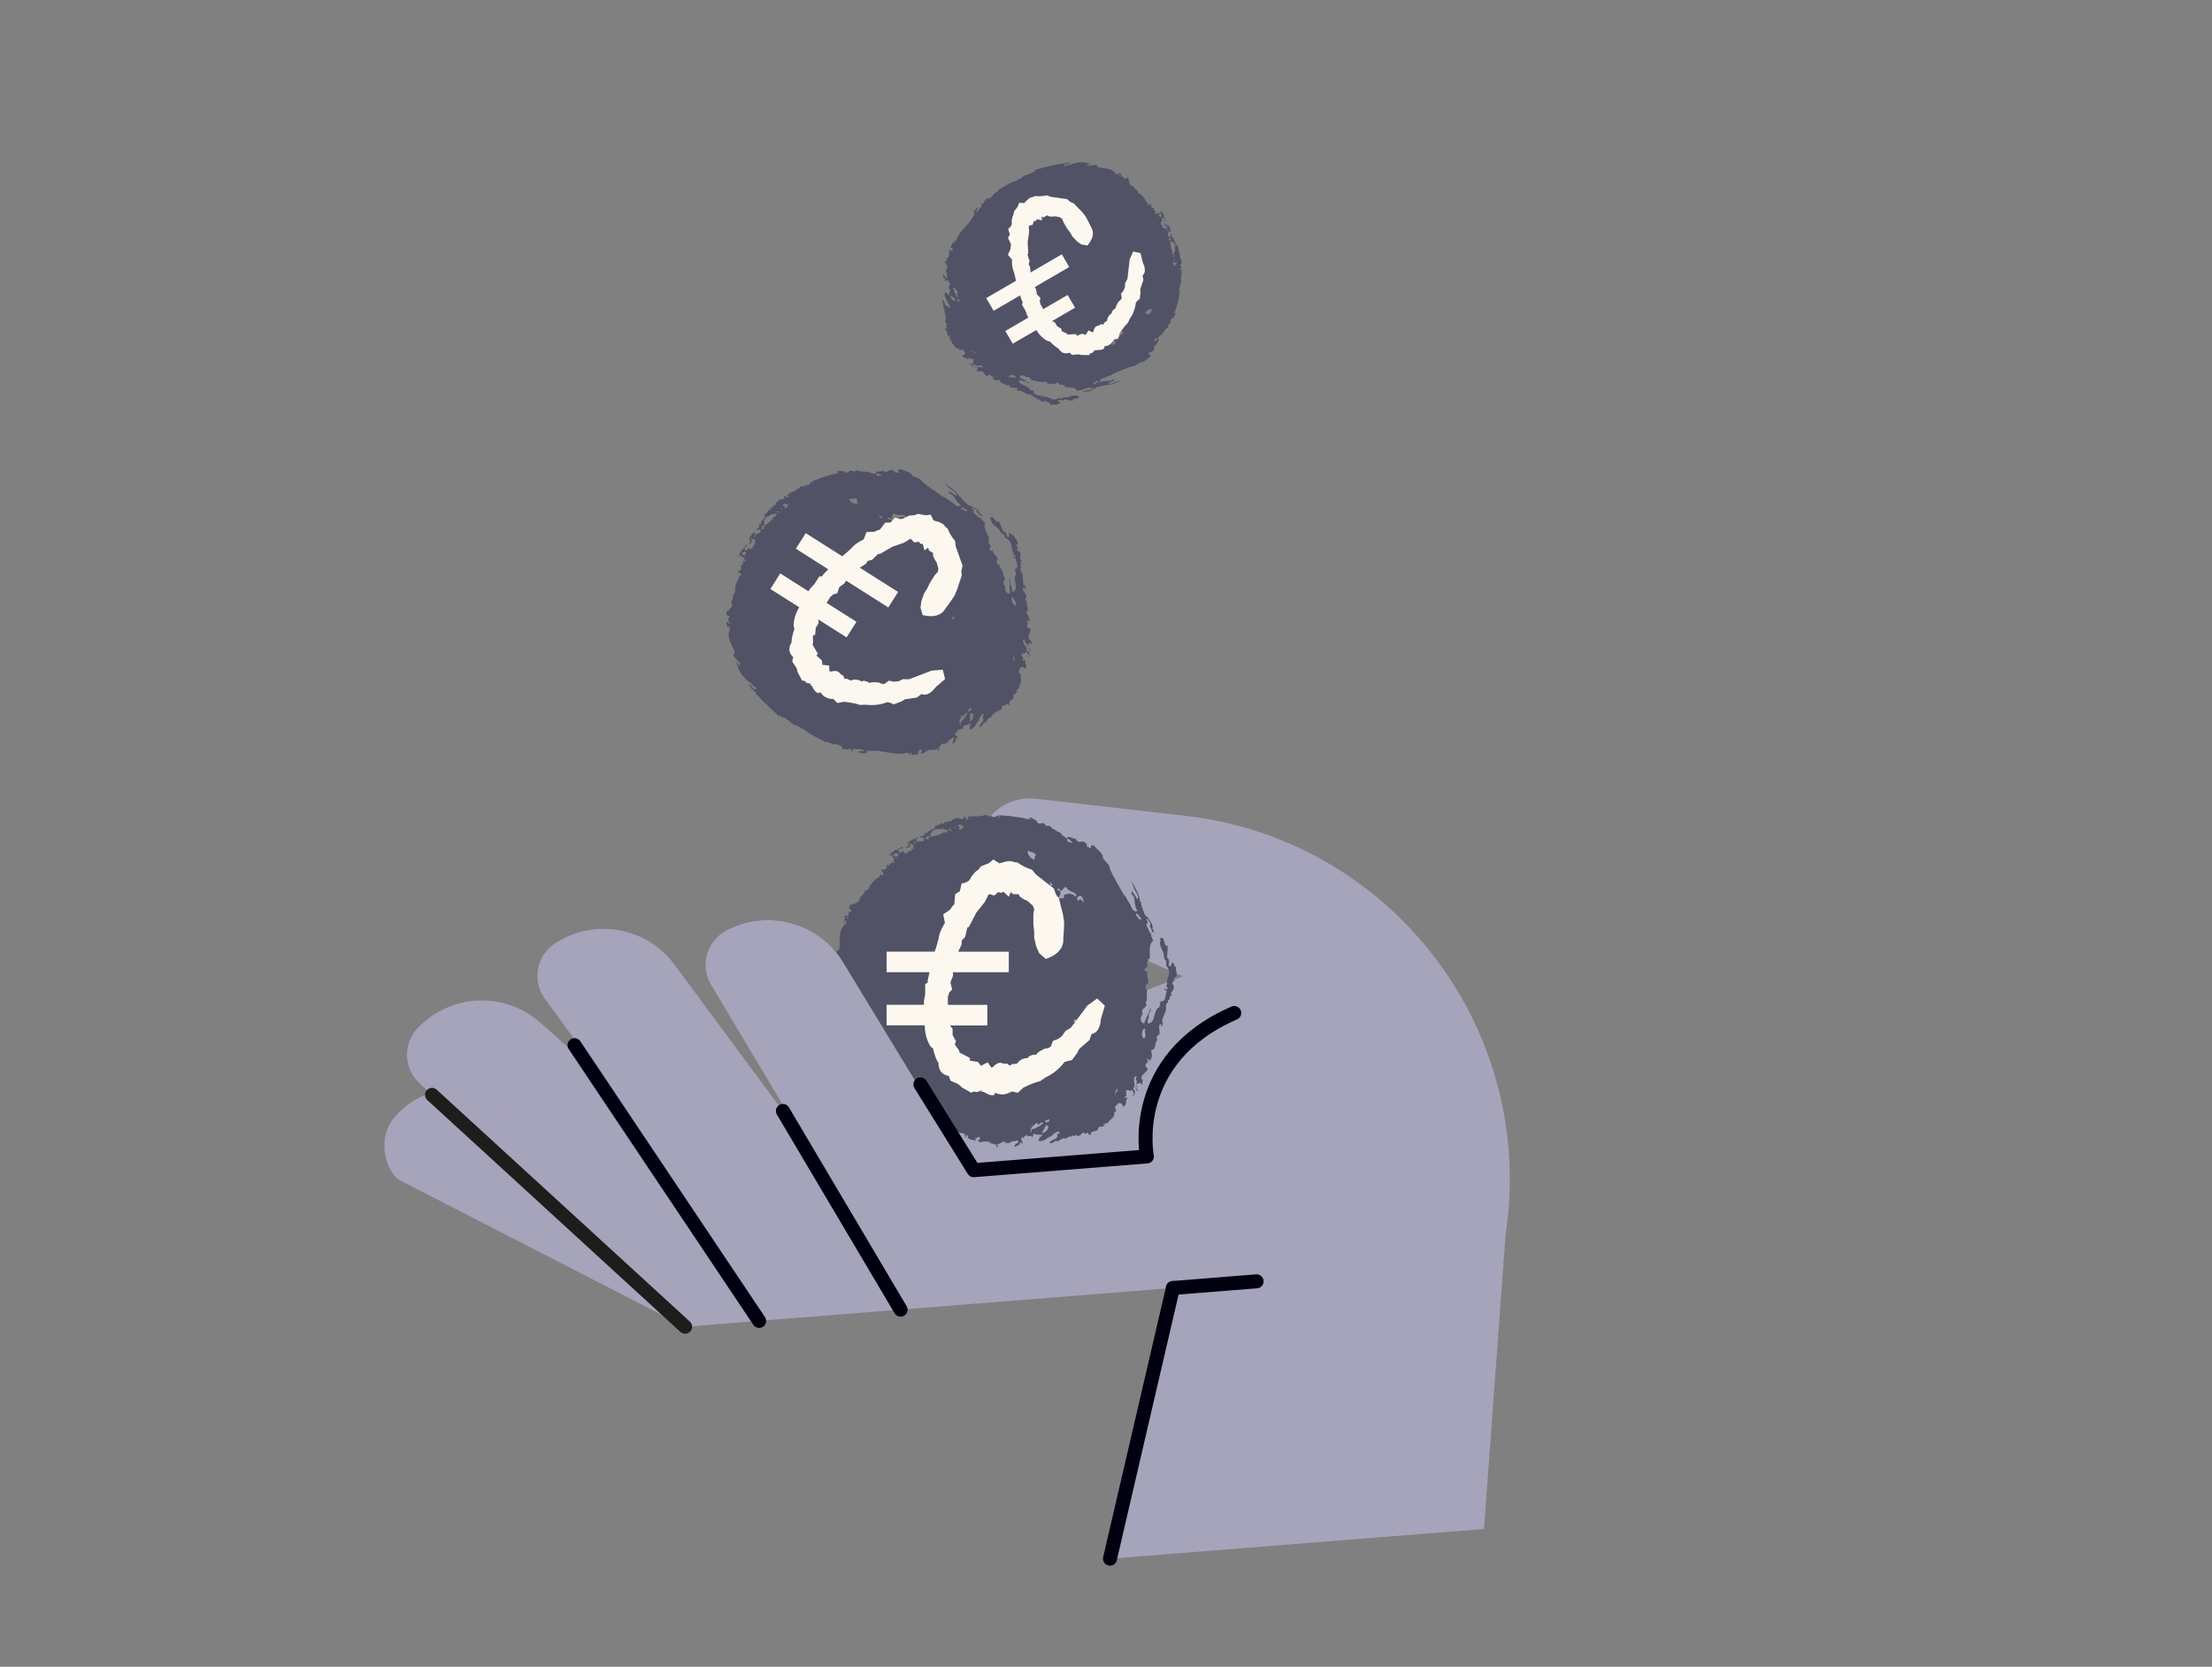
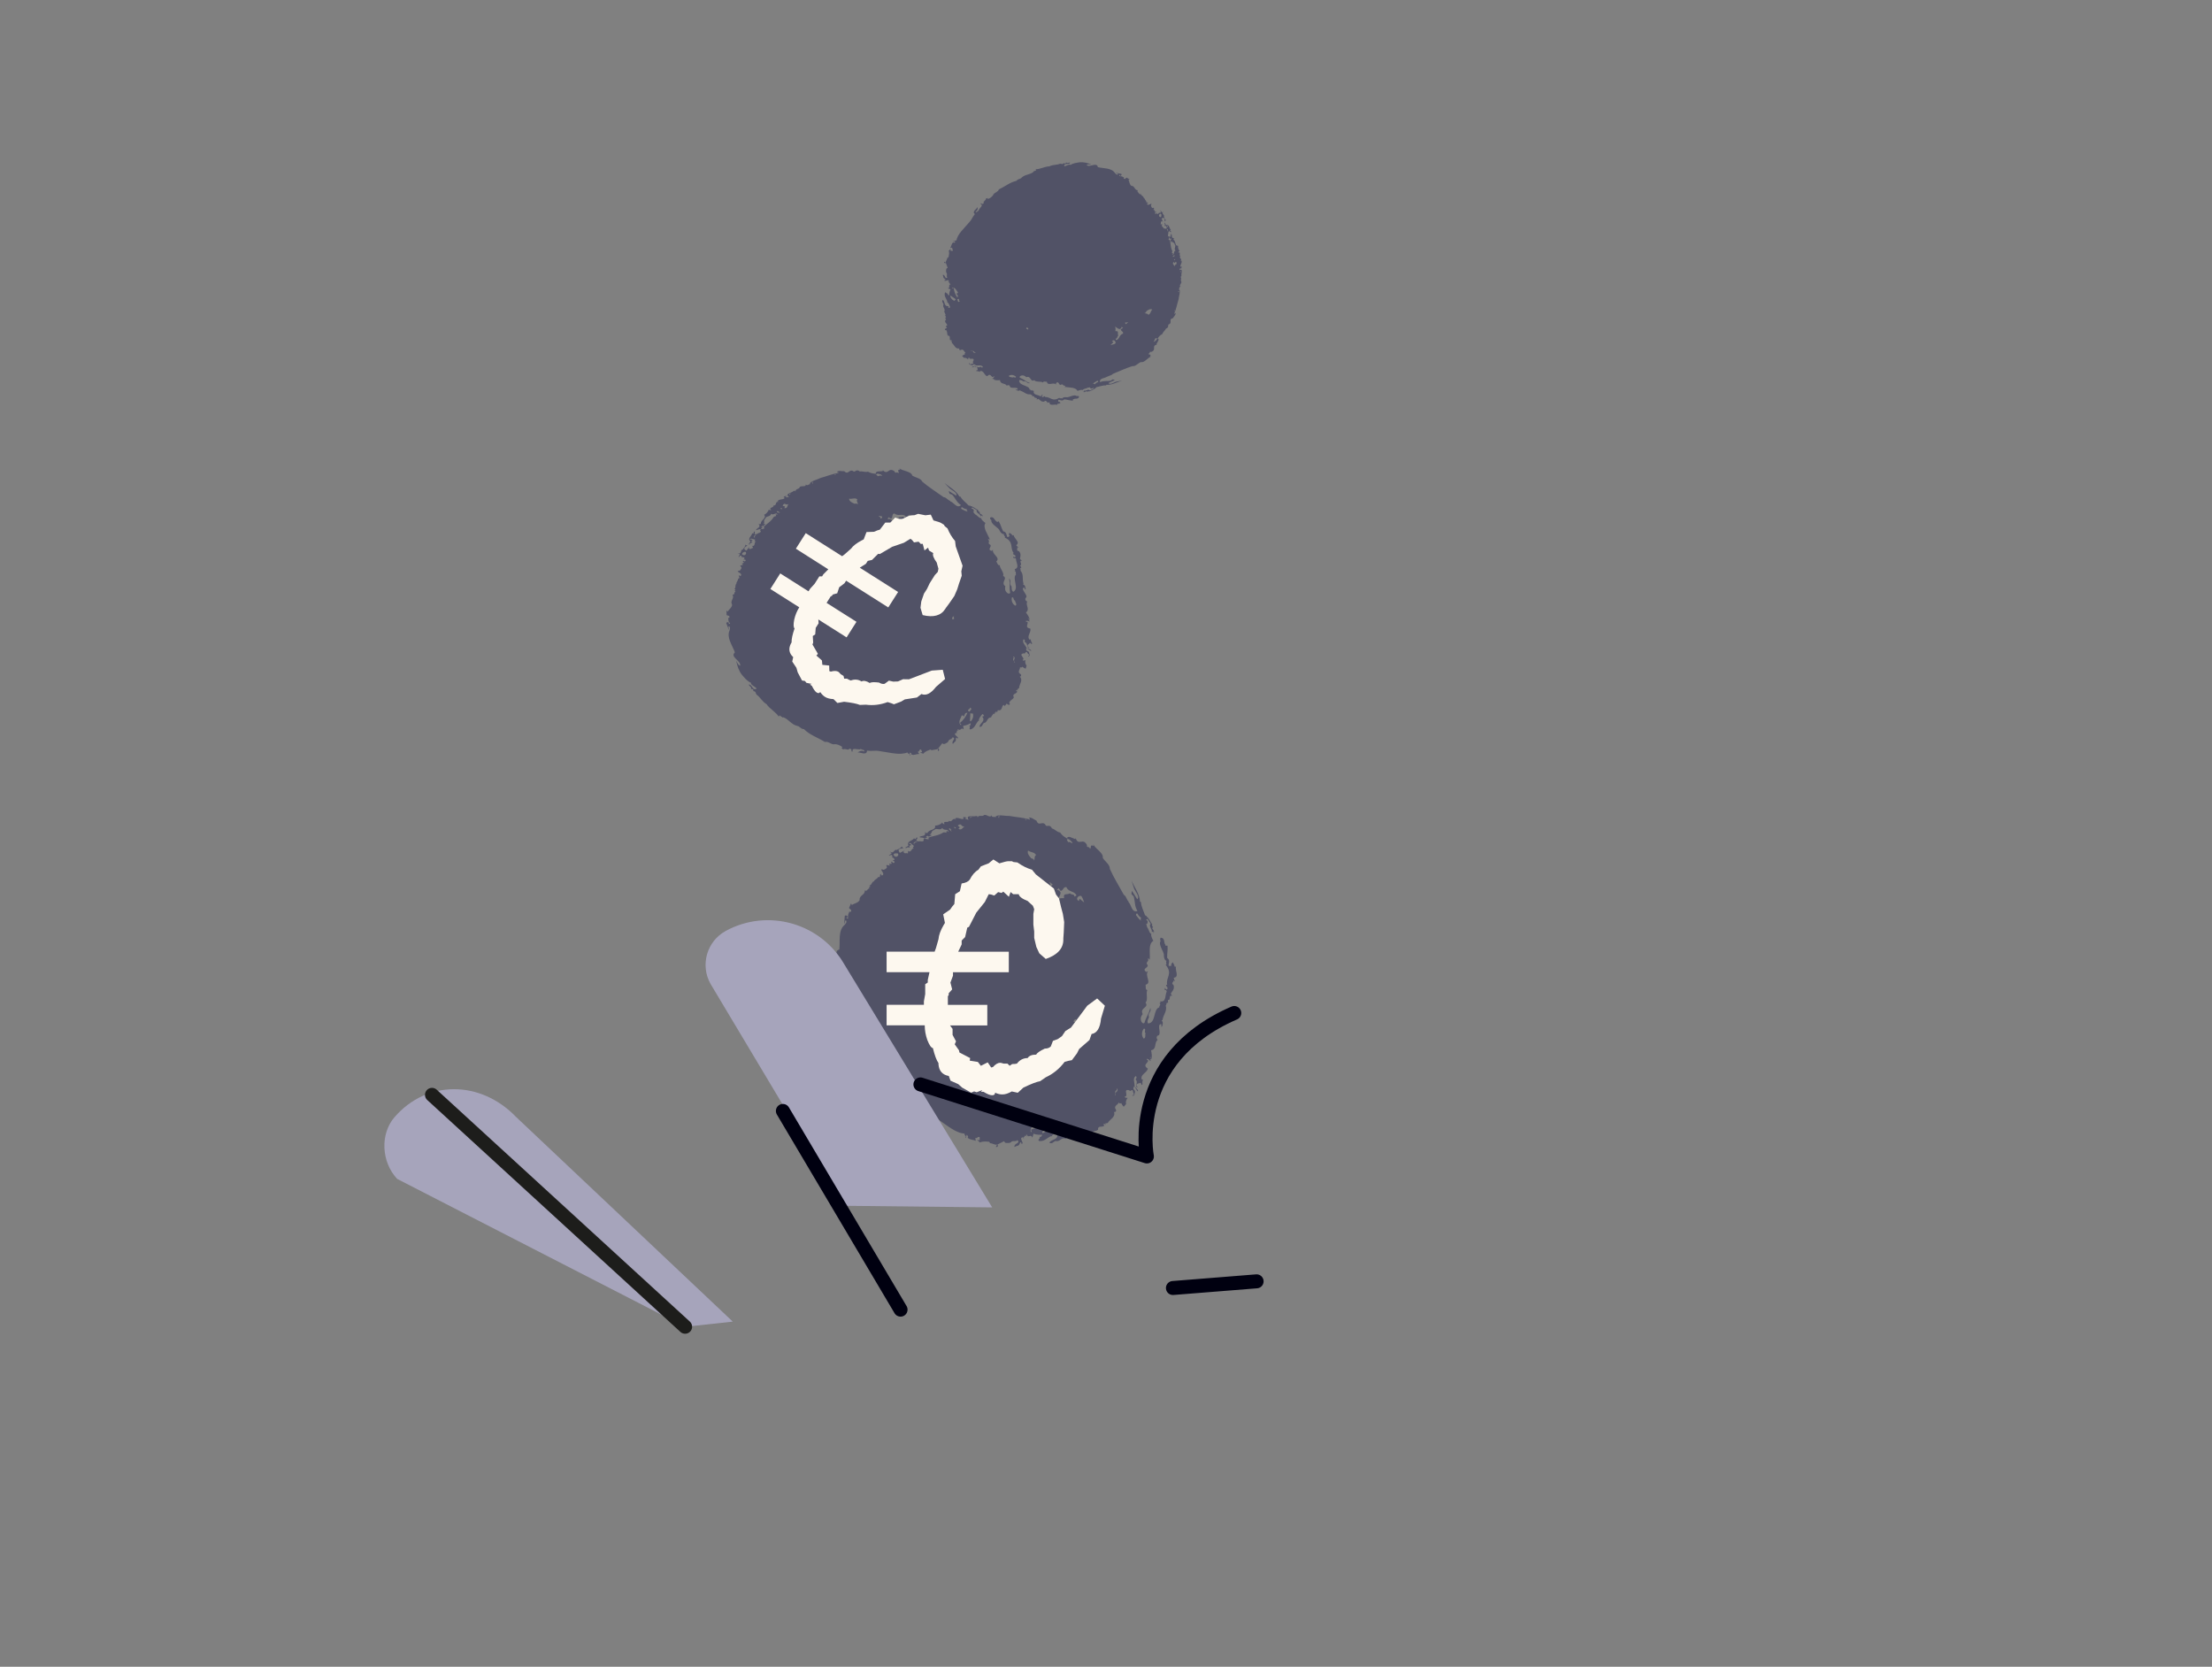
<svg xmlns="http://www.w3.org/2000/svg" width="430" height="324" viewBox="0 0 430 324" fill="none">
  <rect x="0" y="0" width="430" height="324" fill="#808080" stroke="none" />
  <g clip-path="url(#clip0_1390_12143)">
-     <path d="M215.786 302.999L228.002 250.365L133.182 257.904L81.554 210.581C78.464 207.744 78.292 202.941 81.155 199.887C87.526 193.118 98.12 192.646 105.062 198.827L135.122 225.57L229.95 189.792L196.102 174.929C189.704 172.12 187.901 163.882 192.541 158.653C194.77 156.143 198.078 154.884 201.413 155.264L230.449 158.59C270.504 163.176 298.743 200.105 292.68 239.961L288.484 297.217L215.777 302.999H215.786Z" fill="#A6A4BB" />
    <path d="M228.611 187.935L228.239 187.844C228.203 187.726 228.311 187.735 228.357 187.763L227.967 187.038C227.886 187.237 227.541 187.355 227.759 187.708C226.445 188.107 227.886 186.856 226.889 186.213C226.852 185.325 227.043 184.754 226.961 183.839L226.526 183.811L226.553 183.63C226.155 183.385 226.581 182.298 225.602 182.289C225.575 182.47 225.439 182.642 225.62 182.923C225.076 183.657 226.399 185.098 226.245 185.742C226.245 186.077 226.381 186.72 226.807 186.793C226.463 186.911 226.97 187.545 226.59 187.545C228.085 189.312 226.553 190.037 226.898 191.415C226.236 191.415 227.297 192.049 226.88 192.276C226.735 192.493 226.617 192.239 226.427 192.049C226.454 192.212 226.336 192.294 226.472 192.457C226.572 192.502 226.635 192.484 226.689 192.466L226.807 192.765C226.463 193.263 226.771 194.913 225.547 194.641C225.62 194.867 225.602 195.003 225.384 194.994C225.81 195.447 225.267 195.42 225.375 195.81C224.125 196.145 224.768 198.873 223.173 198.946C222.91 198.474 223.255 198.021 223.354 197.731C223.046 196.807 223.934 196.771 223.608 195.937C223.327 197.142 222.747 197.767 222.475 198.837C222.294 198.982 222.131 198.955 221.904 198.646C221.578 197.903 221.85 197.514 222.131 197.124C221.497 195.846 223.454 195.91 222.675 194.886C223.246 194.351 222.702 193.173 223.028 192.466C222.548 192.366 222.811 191.732 222.684 191.433C223.989 191.079 222.448 189.675 223.173 188.787L222.82 188.95C221.941 188.27 223.146 188.198 223.119 187.654C222.512 186.92 223.481 187.019 223.146 186.367C223.246 186.204 223.463 186.485 223.518 186.566C223.518 186.566 223.517 186.566 223.508 186.539C223.599 185.189 223.182 183.485 224.206 182.887C223.989 182.534 223.617 181.673 223.844 181.6C223.653 181.41 223.499 181.328 223.427 181.102C222.91 179.779 223.137 180.857 222.829 179.597C222.901 179.507 222.983 179.552 223.046 179.625C222.974 179.289 223.363 179.099 222.783 178.8L223.083 178.61L223.699 179.597C223.2 180.023 224.007 180.476 223.907 181.192L224.206 181.047L224.252 181.5L224.279 181.274C224.478 181.038 224.097 180.649 223.925 180.368C224.514 180.422 223.626 179.788 224.016 179.742C223.653 179.226 223.2 178.22 222.874 178.202L222.892 178.066L222.584 177.912C222.276 176.987 221.805 176.127 221.805 175.356L221.605 175.257C221.587 173.897 220.536 172.456 219.956 171.197L220.337 172.348C220.491 173.199 221.696 174.242 221.071 174.794L220.047 173.172C220.019 173.353 219.947 173.507 219.956 173.807L220.382 174.26C220.708 175.392 220.5 176.099 221.116 177.087C219.965 177.522 219.938 175.773 219.349 175.338L219.412 175.275C218.968 174.912 219.014 174.26 218.461 173.933C217.6 172.338 216.449 170.508 215.751 168.904C215.769 168.043 214.863 167.544 214.374 166.765C214.582 165.714 212.579 164.808 212.534 164.01L212.579 164.463C211.818 164.037 212.19 164.889 211.9 164.989C211.61 164.318 211.238 164.989 211.292 164.255C210.522 162.76 209.67 164.5 209.126 162.977C209.072 162.995 209.009 163.013 209 163.104L208.066 162.732C207.867 162.633 207.26 162.669 207.531 163.04C206.879 162.66 206.571 162.506 206.072 161.826C205.483 161.772 205.076 161.183 204.496 161.038C204.124 160.222 203.617 160.693 203.317 160.494C202.774 159.352 201.913 160.802 201.487 159.524C201.07 159.361 200.354 158.709 199.983 159.008C199.919 159.071 200.3 159.071 200.209 159.316C198.795 158.89 197.599 158.872 196.213 158.609C195.442 158.654 194.074 158.301 193.639 158.663C193.603 158.663 193.566 158.636 193.539 158.618C193.585 158.691 193.621 158.754 193.612 158.845C193.313 158.691 192.878 159.008 192.687 158.473C192.533 159.171 191.645 158.101 191.21 158.5C191.065 158.763 190.186 158.373 190.059 158.881C190.014 158.808 189.969 158.745 189.987 158.654L189.715 158.618C189.352 158.872 187.585 158.228 188.292 159.397C188.093 159.252 187.766 159.28 187.576 159.08L187.984 158.944C187.712 158.908 187.359 158.727 187.223 158.899L187.35 159.153C186.824 159.416 186.162 158.7 185.61 159.144C185.709 159.198 185.863 159.271 185.854 159.361C185.066 158.772 185.157 160.023 184.468 159.524C184.495 160.068 183.181 159.406 183.607 160.204C183.444 160.222 183.235 160.113 183.163 159.887C182.891 160.276 182.139 160.53 181.767 160.485C182.012 161.427 180.571 161.183 180.299 161.917C180.082 161.908 179.955 162.035 179.837 161.69C179.955 162.76 179.311 162.297 178.704 162.714C179.058 162.895 179.465 162.714 179.746 163.04L179.52 163.122C179.792 163.883 178.722 163.349 178.468 163.602C178.396 163.33 178.079 163.648 178.133 163.285C178.215 163.131 178.523 162.85 178.206 162.787C178.033 162.841 178.07 163.349 177.689 162.959C177.336 163.503 176.194 163.457 176.611 164.391L175.958 164.78L176.212 164.907C176.067 164.672 176.638 164.717 176.937 164.735C176.375 164.209 177.381 164.382 177.127 164.209L176.674 163.938C176.991 163.657 177.336 164.273 177.689 164.445C177.671 164.581 177.227 164.599 177.635 164.853C177.127 164.98 177.1 165.886 176.466 165.369C176.602 165.587 176.466 165.714 176.493 165.913C176.139 165.687 175.859 166.122 175.614 165.569L175.868 165.306C175.451 165.533 175.269 165.632 174.925 165.795C174.236 164.916 175.206 164.98 175.659 164.871C175.442 164.853 175.424 164.654 175.279 164.527C175.106 164.971 174.544 165.034 174.3 165.243C173.856 164.925 173.665 166.221 173.013 165.469C173.104 165.605 173.185 165.795 173.339 165.868L172.786 166.312C173.031 166.484 173.239 165.823 173.52 166.493C173.412 166.493 173.448 166.647 173.439 166.693C173.602 166.684 173.747 166.801 173.883 167.01C173.901 167.264 173.638 167.173 173.52 167.264L173.829 167.418C174.01 167.653 173.765 167.825 173.566 167.717L173.384 167.481L173.212 167.544L173.339 167.798C173.312 168.025 173.049 167.898 172.832 167.88C173.258 168.677 172.342 167.88 172.288 168.278C172.65 168.75 172.08 168.949 171.79 169.085C170.539 168.65 172.225 169.837 171.527 170.154C171.4 170.281 171.273 170.028 171.182 169.883C171.019 169.846 171.228 170.725 170.711 170.463C170.602 170.834 169.986 170.961 169.877 171.342C169.433 171.36 169.497 172.112 169.007 172.103C169.524 172.656 168.609 172.193 169.025 172.692C168.527 172.773 168.663 173.326 168.092 173.091C168.237 173.979 166.968 174.024 167.113 174.957C166.805 175.574 165.981 175.592 165.609 175.936L165.437 175.61L165.038 176.516L165.473 176.924C165.446 177.105 165.473 177.314 165.201 177.268L165.111 177.169C165.047 177.576 164.766 177.667 164.893 178.265L164.793 178.211C164.567 177.903 164.458 177.894 164.222 178.021L164.105 179.597C164.295 179.407 164.159 178.854 164.476 178.918C164.685 179.362 164.331 179.57 164.186 179.788C162.881 180.866 163.343 182.978 163.162 184.573C161.685 184.98 163.652 186.838 162.927 187.681C162.51 187.137 162.736 186.72 162.627 186.376C162.365 187.445 162.202 188.524 162.428 189.602C162.646 190.382 162.872 191.415 163.443 191.995C163.162 192.43 163.932 193.155 164.014 193.68C162.954 193.816 163.579 192.548 162.872 192.14C162.718 192.448 163.289 193.028 162.881 193.2L163.325 193.517C163.162 193.526 163.235 193.762 163.162 193.871C163.661 194.215 163.362 194.405 163.452 194.886C163.942 195.656 163.851 196.671 164.521 197.686C164.594 198.683 165.691 200.196 165.736 201.374C165.709 201.166 165.881 201.157 165.999 201.075L166.434 201.827L166.551 201.791C167.403 202.652 167.44 203.93 168.409 204.745C169.007 205.144 168.808 205.724 169.479 206.06C170.095 207.818 171.355 208.932 172.379 210.554C173.022 210.636 173.375 211.588 173.829 211.814C174.463 211.986 175.07 212.639 175.315 213.237L175.034 213.291L175.242 213.735C175.804 213.636 176.112 214.56 176.547 214.152C176.946 214.442 176.846 214.732 176.656 214.886L177.009 215.068L176.919 214.932C177.263 214.089 178.206 215.475 178.722 215.303C178.885 215.675 179.574 215.874 179.094 216.119C178.749 215.512 178.124 215.675 177.789 215.702C178.36 215.892 179.266 217.215 179.792 216.227C180.743 216.844 181.387 216.889 182.175 217.469C184.069 218.711 185.755 220.278 187.54 220.36C187.286 220.568 187.957 220.858 187.712 221.067L187.658 221.04L187.794 221.248L187.884 220.623C188.047 220.605 188.12 220.84 188.22 220.94C188.111 220.94 188.138 221.094 188.129 221.185C188.609 221.62 189.126 221.493 189.679 221.774L189.597 221.203C190.068 221.348 189.914 220.922 190.385 221.021C190.53 221.139 190.404 221.275 190.44 221.384C190.549 221.774 190.132 221.62 189.923 221.556L190.503 222.091C191.092 221.81 191.672 221.91 192.216 221.937C192.379 221.973 192.406 222.127 192.452 222.2L192.27 222.299C192.588 221.982 193.566 222.761 193.884 222.444C193.802 222.598 193.548 222.852 193.639 222.997L193.929 222.897C193.947 222.761 194.065 222.68 193.884 222.49L195.179 221.837L195.406 222.145C195.723 222.209 196.484 222.254 196.648 221.901C197.055 221.719 197.626 221.955 197.78 221.601C198.442 222.317 197.101 222.172 197.2 222.952L197.78 222.716C198.27 222.716 198.161 221.991 198.478 222.055C198.578 222.145 198.56 222.245 198.551 222.336C199.312 222.381 197.907 221.139 198.841 221.085C198.931 221.23 198.958 221.384 199.067 221.393C199.031 221.275 198.886 221.157 198.949 221.094C199.23 221.04 199.212 220.405 199.62 220.994L199.493 220.741C199.502 220.65 199.475 220.487 199.575 220.541C199.946 221.357 200.372 220.315 200.689 221.148L200.907 220.387C201.578 220.632 202.185 220.596 202.629 220.577C202.493 220.75 202.438 221.112 202.076 220.976C202.339 221.402 201.632 221.429 201.958 221.783C203.018 221.982 203.526 221.13 204.387 220.831L204.423 220.949C204.613 220.369 205.302 220.133 205.782 219.898C205.918 220.061 205.946 220.269 205.927 220.405C205.81 220.441 205.656 220.405 205.492 220.378C205.801 221.638 204.477 221.366 203.979 222.127C204.586 222.481 204.786 221.855 205.23 221.792C206.063 222.064 206.281 220.922 207.251 221.411L207.16 221.311L207.985 220.867L208.166 221.103L208.211 220.786L208.465 220.913L208.492 220.731C208.619 220.605 208.737 220.904 208.846 220.913L209.108 220.614C209.987 221.293 210.16 220.124 210.758 220.142C210.848 220.242 210.83 220.378 210.821 220.46C210.939 220.378 211.329 220.333 211.41 220.133L211.773 220.65C211.89 220.614 212.226 220.541 211.99 220.278C212.443 219.78 213.014 219.979 213.449 219.617C213.359 218.711 214.274 219.209 214.655 218.828L214.528 218.575C214.491 218.457 214.645 218.493 214.709 218.43L214.89 218.711C214.899 218.62 214.917 218.484 214.827 218.393L215.334 218.312C215.715 217.542 216.965 217.206 216.53 216.073L216.621 216.173C216.784 216.164 217.02 216.082 216.956 215.765C216.367 214.932 217.31 214.832 217.491 214.297L217.582 214.442C217.727 214.56 217.844 214.478 217.962 214.442C218.098 214.651 218.261 215.022 218.461 215.131L218.923 214.587C218.714 214.143 219.14 213.445 219.204 213.427C218.995 213.318 218.751 213.536 218.642 213.146C219.512 213.146 218.207 211.624 219.476 211.923C219.911 212.331 219.847 211.624 220.273 212.041C220.128 212.303 220.781 213.065 220.155 212.847L220.128 213.028L220.518 212.938C220.473 212.53 220.908 212.122 220.309 211.723C220.391 211.524 220.273 211.225 220.545 211.216L221.125 212.131L221.243 212.095C221.143 211.66 220.835 211.551 220.554 211.171C220.608 210.428 220.119 209.648 220.79 209.168C221.27 209.603 220.445 209.666 220.935 210.065C221.143 210.509 220.572 211.424 221.125 211.361L221.143 211.27L220.989 211.198C220.763 210.509 221.506 210.636 221.75 210.473L221.913 210.89L222.095 210.79C222.004 210.264 222.149 210.047 222.176 209.82L221.95 209.857C221.605 208.86 222.892 208.642 223.128 207.745C222.04 206.957 223.164 206.703 223.2 206.15C223.246 206.214 222.648 205.824 223.028 205.824C223.237 205.924 223.49 206.005 223.572 206.241C223.88 206.35 223.373 205.706 223.78 205.915C224.007 205.498 223.889 204.809 223.762 204.165C224.94 203.939 224.306 202.697 225.04 202.154C224.623 201.655 224.949 201.284 225.285 201.211C225.747 200.676 224.832 199.054 225.756 199.081L225.774 199.716C225.792 199.625 225.81 199.489 225.91 199.544C225.964 199.136 226.227 198.837 225.81 198.338C225.865 198.32 225.874 198.275 225.973 198.32C226.137 197.197 226.943 196.544 226.608 195.457C226.834 195.375 226.608 194.777 227.061 194.958L227.043 194.369C227.677 194.541 227.097 193.236 227.858 193.626L227.596 193.155C227.759 192.801 228.366 192.339 228.157 191.551C227.487 190.925 228.293 190.989 228.085 190.554L228.375 190.798L228.157 190.064C229.263 189.947 228.456 188.769 228.583 187.917L228.611 187.935ZM164.521 178.456C164.639 178.419 164.676 178.147 164.911 178.41C164.902 178.501 164.712 178.646 164.521 178.456ZM209.743 174.205L210.078 174.133C210.441 174.269 210.595 175.066 210.758 175.438L209.879 174.713L209.706 175.157C209.009 174.713 209.625 174.251 209.734 174.205H209.743ZM208.338 163.62L208.51 163.947C208.247 163.91 207.966 163.53 207.667 163.72C207.586 163.539 207.341 163.321 207.423 163.158C207.776 162.95 208.048 163.376 208.338 163.62ZM205.773 172.647L206.19 173.19C206.752 173.082 206.634 172.402 207.278 172.438C207.776 173.507 208.764 173.091 209.281 174.069L208.864 174.296C208.836 173.707 208.302 174.015 207.976 173.652C207.377 174.024 206.634 173.507 206.861 174.586C206.372 174.586 205.937 174.559 205.674 174.858C205.737 174.405 206.245 173.942 206.154 173.453C205.937 173.054 205.719 173.045 205.456 173.009L205.782 172.647H205.773ZM204.622 171.922C204.541 172.076 204.396 172.338 204.097 172.139C204.387 172.039 204.015 171.613 203.988 171.414L204.622 171.922ZM199.847 165.324C200.39 165.741 201.016 165.578 201.414 166.203C200.998 166.43 201.197 166.964 201.034 167.318C201.034 166.974 200.662 166.892 200.454 166.838C200.082 166.403 199.611 165.877 199.856 165.324H199.847ZM199.366 159.207L199.566 159.307C199.548 159.397 199.339 159.343 199.239 159.289C199.239 159.243 199.303 159.225 199.357 159.207H199.366ZM194.164 158.573L194.273 158.536L194.201 159.035C194.01 158.845 194.137 158.718 194.155 158.582L194.164 158.573ZM188.618 158.817L189.008 158.772L188.482 159.035L188.627 158.817H188.618ZM186.824 160.276C186.933 160.666 187.368 160.648 187.576 160.748C187.159 160.585 187.078 161.554 186.316 161.128L186.579 160.829L186.19 160.494C186.365 160.295 186.576 160.225 186.824 160.285V160.276ZM185.854 160.893L185.61 161.056L185.483 160.802C185.456 160.639 185.746 160.884 185.854 160.893ZM184.586 160.983L185.021 161.346L184.821 161.246L184.975 161.663L184.45 161.155L184.586 160.983ZM180.29 162.769L179.937 162.542C180.091 162.615 180.218 162.488 180.335 162.451L180.426 162.596C180.698 162.633 180.988 162.497 181.124 162.325L180.634 162.27C181.314 162.08 180.852 161.563 181.586 161.355C181.985 160.829 182.755 161.554 183.172 160.947C183.516 161.6 184.368 160.974 184.368 161.745L184.024 161.473C183.924 162.143 184.042 161.726 183.371 161.817C182.519 162.442 181.251 162.488 180.435 162.85C180.58 162.968 180.508 163.077 180.498 163.167C180.236 163.086 180.054 163.185 179.764 162.941L180.281 162.769H180.29ZM178.097 163.593C178.668 163.784 177.49 163.63 177.734 164.182C177.408 163.784 177.807 163.648 178.097 163.593ZM173.684 166.149C173.901 165.777 174.155 165.904 174.535 165.904C174.907 166.33 174.055 166.964 173.684 166.149ZM200.427 219.581L200.572 220.088L200.363 219.988C200.164 219.118 201.034 218.783 201.487 218.285L201.795 218.439C201.777 218.529 201.723 218.593 201.813 218.692C202.103 218.593 202.248 217.94 202.855 218.294C202.167 218.91 201.396 219.345 200.427 219.581ZM202.674 220.287L202.583 220.142L203.399 218.629C203.481 218.81 203.689 218.874 203.843 218.946C203.762 219.49 203.354 220.052 202.665 220.287H202.674ZM203.789 217.469C204.36 218.049 203.598 218.049 203.345 218.257C202.747 217.478 203.879 217.995 203.789 217.469ZM208.664 198.574C208.818 198.266 208.963 198.003 209.426 198.23C208.855 197.994 209.471 199.063 208.664 198.574ZM220.835 177.903C220.826 177.604 220.889 177.54 221.143 177.622C221.261 177.921 221.497 178.229 221.85 178.41C221.714 178.582 221.696 178.718 221.823 178.972C221.424 178.718 221.161 178.301 220.835 177.894V177.903ZM216.893 212.929L216.739 212.856C216.893 212.593 216.603 211.878 217.147 211.95C217.056 211.85 217.074 211.723 217.083 211.633H217.192C217.536 212.249 216.567 212.195 216.893 212.938V212.929ZM222.276 201.855C221.778 201.121 222.058 200.35 222.33 199.961C222.938 199.924 222.303 200.522 222.693 200.867C222.548 201.084 222.82 201.891 222.276 201.864V201.855ZM223.672 205.779L223.572 205.724L223.626 205.362L223.672 205.77V205.779Z" fill="#515266" />
    <path d="M196.095 188.994H185.256V189.665L184.758 190.997L185.093 192.329L184.423 193.081V193.417L184.259 193.67V195.338H191.926V199.334H184.676L185.175 200.005V201.174L185.845 202.425L185.592 203.005L186.425 204.174L186.507 204.59L188.591 205.678L188.51 206.176L190.096 206.43L190.676 207.182L192.008 206.512L192.678 207.509L193.014 207.427C193.512 206.874 193.983 206.593 194.427 206.593C194.536 206.593 194.763 206.648 195.098 206.756H195.85L196.267 207.173L196.765 206.838C197.155 206.838 197.463 206.811 197.681 206.756C198.234 206.031 198.931 205.678 199.765 205.678C200.037 205.234 200.599 205.007 201.433 205.007C201.596 204.672 202.158 204.282 203.1 203.838C203.598 203.838 203.988 203.702 204.269 203.421L204.686 202.334L205.601 201.999L206.435 201.419L207.106 200.422L208.193 199.751L211.356 195.501L213.277 194.087L214.781 195.501L214.029 198.002C213.866 199.833 213.25 200.839 212.199 201.002L211.782 202.171L209.779 203.92L209.362 204.754L208.365 206.086C207.976 206.14 207.504 206.249 206.952 206.421C205.955 207.753 204.731 208.75 203.281 209.421L202.194 210.173C201.523 210.282 200.445 210.698 198.94 211.423L197.853 212.42L196.684 212.167C196.013 212.556 195.406 212.747 194.853 212.747C194.409 212.747 193.938 212.638 193.44 212.411C193.44 212.747 193.24 212.91 192.86 212.91C192.479 212.91 191.917 212.683 191.192 212.239H190.694L190.947 211.904L189.86 212.321L189.361 212.158L188.782 212.411L187.032 211.414L186.28 210.744L184.776 210.073L184.441 209.158C183.217 208.94 182.547 208.188 182.438 206.91V206.657C182.048 206.104 181.686 205.125 181.35 203.739C181.015 203.684 180.653 203.159 180.263 202.153C179.928 201.21 179.764 200.268 179.764 199.316H172.351V195.32H179.601V194.649L179.855 193.235V191.323L180.354 190.988V190.489L180.689 188.985H172.351V184.989H181.686L181.939 184.318L182.438 182.569C182.492 181.79 182.828 180.874 183.435 179.823L183.688 179.406L183.353 177.739L184.685 176.823C185.021 176.325 185.292 175.962 185.519 175.736L185.682 173.824L186.597 173.244L186.933 171.739C187.712 171.631 188.238 171.377 188.519 170.987C188.963 170.099 189.516 169.456 190.186 169.075L190.685 168.404L192.189 167.824L193.104 167.072L194.273 167.824C195.161 167.544 195.75 167.408 196.022 167.408H196.693L197.028 167.571L197.78 167.652C198.723 168.323 199.665 168.794 200.617 169.066L201.369 169.981L204.867 172.727L205.284 173.896L205.864 174.648L206.281 176.397L206.616 177.648L206.87 179.234L206.788 181.237C206.788 181.345 206.761 181.735 206.707 182.406V182.66C206.707 184.381 205.565 185.632 203.29 186.411L202.04 185.324L201.46 184.073L201.043 182.324V181.074L200.88 179.741V177.657L201.043 176.742L200.789 176.071C200.626 175.908 200.345 175.654 199.955 175.319L199.792 175.156C198.678 174.712 198.098 174.268 198.043 173.824H196.956L196.457 173.407L196.122 174.322L195.035 173.325L194.699 173.579L194.029 173.416L193.276 174.087C192.887 173.923 192.524 173.833 192.198 173.833L191.446 175.337L189.778 177.421L188.365 180.167L188.029 180.331L187.612 182.161L186.942 182.832V183.584L186.271 184.998H196.104V188.994H196.095Z" fill="#FDF8EF" />
    <path d="M197.079 104.026L196.743 104.098C196.671 104.016 196.752 103.98 196.807 103.98L196.209 103.545C196.218 103.736 195.982 103.962 196.299 104.161C195.393 104.995 196.064 103.427 195.012 103.291C194.641 102.585 194.568 102.05 194.151 101.343L193.789 101.488L193.744 101.334C193.327 101.289 193.254 100.247 192.457 100.618C192.502 100.772 192.457 100.962 192.72 101.126C192.566 101.932 194.197 102.576 194.324 103.165C194.46 103.436 194.813 103.908 195.185 103.799C194.949 104.026 195.61 104.343 195.302 104.497C197.196 105.34 196.236 106.518 197.06 107.505C196.535 107.768 197.631 107.859 197.378 108.203C197.35 108.439 197.151 108.276 196.915 108.203C197.006 108.321 196.934 108.439 197.115 108.52C197.215 108.52 197.26 108.484 197.296 108.448L197.514 108.647C197.432 109.182 198.32 110.396 197.224 110.65C197.369 110.804 197.414 110.922 197.224 110.994C197.74 111.194 197.296 111.384 197.532 111.656C196.653 112.408 198.23 114.366 196.97 115.045C196.58 114.773 196.671 114.266 196.644 113.994C196.036 113.369 196.734 112.988 196.154 112.444C196.399 113.532 196.163 114.257 196.372 115.227C196.281 115.417 196.136 115.453 195.837 115.29C195.284 114.819 195.357 114.393 195.429 113.967C194.423 113.178 196.027 112.472 195.003 111.955C195.257 111.303 194.36 110.559 194.342 109.862C193.916 109.97 193.88 109.354 193.662 109.155C194.577 108.357 192.783 107.823 193.028 106.826L192.81 107.089C191.831 106.88 192.783 106.355 192.547 105.929C191.777 105.566 192.593 105.276 192.067 104.877C192.085 104.705 192.366 104.85 192.448 104.895C192.448 104.895 192.448 104.895 192.43 104.877C191.976 103.754 190.989 102.539 191.569 101.66C191.251 101.461 190.626 100.908 190.78 100.754C190.554 100.672 190.4 100.672 190.246 100.509C189.312 99.639 189.91 100.428 189.176 99.522C189.203 99.422 189.276 99.422 189.367 99.458C189.176 99.213 189.421 98.905 188.832 98.896L189.004 98.633L189.892 99.186C189.657 99.721 190.481 99.775 190.681 100.401L190.862 100.174L191.07 100.527L191.007 100.337C191.079 100.065 190.617 99.902 190.363 99.748C190.862 99.567 189.892 99.395 190.191 99.204C189.693 98.923 188.941 98.289 188.669 98.407L188.632 98.289H188.324C187.717 97.655 187.001 97.138 186.702 96.522H186.494C185.95 95.425 184.545 94.664 183.585 93.876L184.337 94.664C184.79 95.289 186.167 95.661 185.887 96.35L184.428 95.434C184.473 95.588 184.473 95.743 184.6 95.978L185.116 96.177C185.823 96.966 185.923 97.618 186.811 98.18C186.041 98.978 185.352 97.573 184.699 97.446L184.727 97.365C184.228 97.238 184.011 96.694 183.44 96.649C182.126 95.697 180.485 94.664 179.298 93.64C178.981 92.942 178.048 92.888 177.35 92.453C177.105 91.519 175.139 91.565 174.794 90.939L175.003 91.293C174.223 91.239 174.858 91.791 174.658 91.982C174.169 91.547 174.133 92.244 173.888 91.619C172.692 90.713 172.674 92.444 171.641 91.429C171.604 91.465 171.559 91.51 171.586 91.583L170.689 91.646C170.49 91.646 170.009 91.909 170.372 92.099C169.692 92.045 169.393 92.045 168.713 91.683C168.215 91.864 167.662 91.547 167.137 91.655C166.52 91.139 166.294 91.719 165.977 91.674C165.097 90.958 164.953 92.462 164.128 91.601C163.729 91.637 162.895 91.383 162.705 91.764C162.678 91.837 162.986 91.692 163.013 91.927C161.708 92.136 160.729 92.58 159.515 92.906C158.908 93.241 157.666 93.486 157.458 93.948C157.422 93.948 157.394 93.948 157.358 93.948C157.422 93.984 157.485 94.03 157.503 94.102C157.204 94.102 156.978 94.519 156.615 94.166C156.76 94.791 155.627 94.265 155.428 94.764C155.41 95.036 154.558 95.054 154.649 95.525C154.585 95.489 154.522 95.443 154.495 95.371L154.259 95.444C154.06 95.788 152.383 95.951 153.407 96.622C153.19 96.576 152.936 96.73 152.709 96.649L152.981 96.386C152.755 96.458 152.392 96.449 152.347 96.649L152.546 96.812C152.22 97.229 151.404 96.903 151.132 97.483C151.232 97.483 151.386 97.483 151.413 97.564C150.543 97.392 151.105 98.371 150.353 98.244C150.589 98.67 149.266 98.651 149.918 99.123C149.791 99.195 149.583 99.195 149.438 99.041C149.365 99.467 148.858 99.957 148.541 100.065C149.102 100.727 147.843 101.098 147.915 101.787C147.734 101.86 147.68 102.014 147.453 101.787C147.97 102.603 147.263 102.476 146.937 103.056C147.29 103.056 147.553 102.757 147.906 102.92L147.752 103.074C148.269 103.581 147.199 103.563 147.091 103.871C146.927 103.672 146.792 104.062 146.701 103.754C146.701 103.6 146.846 103.255 146.565 103.328C146.447 103.436 146.674 103.826 146.212 103.672C146.139 104.252 145.197 104.66 145.894 105.249L145.514 105.82H145.767C145.559 105.693 146.039 105.512 146.293 105.403C145.641 105.204 146.511 104.95 146.248 104.905L145.777 104.859C145.922 104.515 146.438 104.868 146.801 104.877C146.837 104.995 146.492 105.185 146.909 105.231C146.547 105.53 146.882 106.273 146.166 106.101C146.357 106.219 146.302 106.373 146.402 106.527C146.03 106.481 145.976 106.944 145.559 106.59L145.668 106.282C145.423 106.626 145.314 106.78 145.097 107.043C144.2 106.599 145.006 106.273 145.332 106.01C145.151 106.083 145.052 105.929 144.888 105.883C144.925 106.309 144.499 106.572 144.372 106.844C143.892 106.762 144.245 107.886 143.42 107.524C143.547 107.605 143.683 107.723 143.837 107.723L143.556 108.294C143.828 108.339 143.728 107.723 144.218 108.149C144.127 108.185 144.218 108.303 144.227 108.339C144.354 108.267 144.526 108.312 144.707 108.43C144.816 108.62 144.58 108.656 144.517 108.774H144.825C145.07 108.901 144.934 109.128 144.734 109.128L144.49 109.01L144.372 109.128L144.571 109.282C144.635 109.472 144.381 109.472 144.2 109.544C144.852 110.016 143.801 109.726 143.91 110.079C144.39 110.324 144 110.695 143.819 110.931C142.641 111.067 144.462 111.366 144.018 111.901C143.964 112.055 143.765 111.901 143.638 111.819C143.493 111.855 144 112.481 143.484 112.472C143.538 112.816 143.085 113.16 143.148 113.505C142.804 113.695 143.139 114.275 142.741 114.465C143.375 114.71 142.46 114.692 142.985 114.937C142.614 115.199 142.94 115.589 142.387 115.616C142.849 116.278 141.843 116.803 142.315 117.51C142.315 118.127 141.653 118.462 141.481 118.888L141.218 118.688L141.245 119.577L141.753 119.74C141.798 119.894 141.898 120.057 141.671 120.12L141.553 120.075C141.662 120.428 141.463 120.619 141.807 121.045H141.708C141.408 120.882 141.318 120.918 141.173 121.108L141.689 122.431C141.771 122.205 141.445 121.806 141.726 121.733C142.061 122.014 141.853 122.313 141.825 122.549C141.191 123.926 142.378 125.458 142.858 126.817C141.825 127.724 144.136 128.458 143.873 129.418C143.33 129.137 143.348 128.72 143.121 128.485C143.321 129.455 143.611 130.388 144.218 131.167C144.698 131.72 145.287 132.463 145.967 132.708C145.912 133.17 146.81 133.46 147.082 133.85C146.284 134.375 146.293 133.098 145.559 133.052C145.559 133.36 146.239 133.605 145.976 133.913L146.456 133.995C146.329 134.067 146.474 134.23 146.456 134.339C146.991 134.43 146.819 134.693 147.082 135.046C147.779 135.481 148.096 136.342 149.03 136.895C149.474 137.674 150.942 138.472 151.441 139.405C151.341 139.251 151.468 139.169 151.531 139.061L152.175 139.496L152.256 139.423C153.28 139.786 153.806 140.801 154.911 141.091C155.546 141.181 155.618 141.725 156.28 141.734C157.458 142.912 158.908 143.329 160.367 144.235C160.92 144.054 161.572 144.679 162.034 144.688C162.614 144.58 163.358 144.87 163.783 145.259L163.575 145.413L163.91 145.685C164.327 145.386 164.925 146.011 165.125 145.513C165.56 145.595 165.596 145.866 165.496 146.057H165.85L165.723 145.984C165.668 145.169 166.973 145.93 167.327 145.586C167.608 145.821 168.233 145.721 167.943 146.102C167.427 145.74 166.982 146.12 166.729 146.274C167.263 146.202 168.505 146.927 168.55 145.921C169.556 146.057 170.091 145.83 170.961 146.002C172.973 146.274 174.939 146.881 176.425 146.256C176.308 146.519 176.96 146.501 176.833 146.764H176.779L176.969 146.881L176.797 146.338C176.924 146.265 177.078 146.419 177.187 146.465C177.096 146.501 177.187 146.619 177.205 146.691C177.767 146.854 178.129 146.555 178.691 146.564L178.401 146.138C178.836 146.066 178.546 145.794 178.972 145.685C179.135 145.731 179.09 145.885 179.162 145.957C179.398 146.229 179.008 146.265 178.818 146.301L179.489 146.51C179.851 146.048 180.368 145.912 180.812 145.721C180.957 145.685 181.038 145.803 181.102 145.839L180.993 145.993C181.129 145.613 182.225 145.857 182.352 145.477C182.352 145.631 182.243 145.939 182.37 146.011L182.57 145.821C182.533 145.703 182.597 145.595 182.37 145.513L183.168 144.489L183.476 144.652C183.757 144.58 184.382 144.317 184.382 143.972C184.636 143.664 185.189 143.637 185.18 143.293C185.995 143.619 184.853 144.018 185.234 144.607L185.615 144.19C186.013 144.009 185.642 143.456 185.923 143.383C186.041 143.42 186.059 143.501 186.086 143.583C186.711 143.32 185.107 142.867 185.832 142.459C185.959 142.541 186.05 142.658 186.131 142.622C186.059 142.541 185.896 142.504 185.914 142.423C186.122 142.269 185.859 141.761 186.421 142.078L186.222 141.924C186.195 141.843 186.113 141.725 186.213 141.734C186.829 142.251 186.766 141.245 187.346 141.788L187.228 141.091C187.871 141.027 188.342 140.764 188.696 140.574C188.651 140.764 188.75 141.082 188.406 141.109C188.787 141.344 188.225 141.643 188.623 141.807C189.557 141.553 189.638 140.665 190.218 140.094L190.291 140.175C190.218 139.632 190.69 139.178 190.98 138.798C191.152 138.879 191.251 139.033 191.297 139.151C191.215 139.224 191.079 139.26 190.934 139.296C191.677 140.193 190.49 140.483 190.391 141.29C191.016 141.344 190.934 140.764 191.27 140.538C192.049 140.438 191.786 139.423 192.756 139.441L192.638 139.396L193.136 138.707L193.381 138.825L193.3 138.553H193.553L193.508 138.399C193.562 138.245 193.771 138.444 193.861 138.399L193.961 138.055C194.94 138.263 194.623 137.257 195.112 137.031C195.23 137.076 195.266 137.194 195.284 137.266C195.348 137.148 195.647 136.967 195.638 136.768L196.136 137.049C196.218 136.976 196.462 136.786 196.163 136.659C196.335 136.079 196.879 136.016 197.088 135.553C196.662 134.856 197.595 134.91 197.758 134.448L197.559 134.294C197.486 134.212 197.622 134.176 197.65 134.104L197.903 134.258C197.876 134.176 197.84 134.067 197.731 134.022L198.103 133.759C198.112 132.989 198.991 132.228 198.202 131.484L198.32 131.53C198.447 131.457 198.601 131.303 198.429 131.068C197.631 130.624 198.347 130.179 198.293 129.672L198.42 129.754C198.583 129.799 198.646 129.681 198.728 129.609C198.918 129.726 199.19 129.962 199.399 129.971L199.562 129.355C199.217 129.074 199.299 128.349 199.335 128.313C199.127 128.313 199.009 128.575 198.773 128.304C199.48 127.968 197.831 127.243 198.973 126.999C199.48 127.162 199.154 126.618 199.661 126.781C199.643 127.053 200.468 127.415 199.879 127.479L199.924 127.633L200.205 127.406C200.006 127.089 200.205 126.591 199.571 126.509C199.562 126.31 199.344 126.12 199.571 126.011L200.395 126.527L200.477 126.455C200.223 126.138 199.933 126.174 199.562 125.975C199.317 125.349 198.619 124.914 198.973 124.262C199.534 124.425 198.891 124.796 199.435 124.932C199.77 125.204 199.67 126.174 200.096 125.911L200.069 125.83H199.915C199.462 125.358 200.114 125.177 200.25 124.941L200.54 125.213L200.649 125.059C200.377 124.67 200.404 124.434 200.341 124.244L200.169 124.361C199.507 123.691 200.459 123.011 200.305 122.205C199.118 121.996 199.933 121.353 199.743 120.882C199.806 120.918 199.172 120.836 199.48 120.682C199.689 120.682 199.924 120.655 200.078 120.809C200.368 120.773 199.716 120.456 200.124 120.465C200.142 120.039 199.779 119.531 199.435 119.06C200.296 118.417 199.299 117.664 199.689 116.939C199.154 116.695 199.281 116.278 199.525 116.088C199.689 115.471 198.32 114.52 199.081 114.184L199.344 114.692C199.317 114.61 199.281 114.502 199.39 114.502C199.281 114.157 199.371 113.804 198.846 113.568C198.882 113.532 198.873 113.487 198.973 113.487C198.665 112.517 199.063 111.674 198.375 110.931C198.529 110.777 198.103 110.387 198.547 110.36L198.302 109.889C198.882 109.789 197.912 108.955 198.674 108.974L198.284 108.693C198.284 108.339 198.592 107.732 198.112 107.179C197.323 106.935 198.003 106.672 197.668 106.4L197.994 106.481L197.532 105.974C198.384 105.448 197.269 104.814 197.042 104.071L197.079 104.026ZM141.626 121.262C141.708 121.19 141.626 120.954 141.925 121.072C141.952 121.144 141.853 121.344 141.626 121.262ZM176.507 100.265L176.752 100.074C177.096 100.038 177.531 100.627 177.812 100.863L176.824 100.618L176.851 101.044C176.117 100.953 176.425 100.346 176.507 100.265ZM171.26 92.254L171.523 92.453C171.296 92.525 170.925 92.326 170.752 92.589C170.616 92.471 170.336 92.389 170.336 92.235C170.544 91.927 170.925 92.172 171.251 92.254H171.26ZM172.692 100.546L173.236 100.826C173.643 100.527 173.29 100.02 173.825 99.793C174.64 100.464 175.284 99.748 176.072 100.337L175.827 100.681C175.583 100.219 175.265 100.672 174.858 100.509C174.522 101.044 173.716 100.917 174.314 101.696C173.915 101.887 173.553 102.032 173.462 102.376C173.344 101.986 173.562 101.416 173.308 101.062C172.982 100.826 172.801 100.899 172.574 100.971L172.692 100.546ZM171.477 100.41C171.477 100.564 171.459 100.836 171.142 100.79C171.332 100.6 170.87 100.401 170.771 100.247L171.477 100.41ZM165.061 96.939C165.659 97.066 166.103 96.685 166.665 97.047C166.421 97.392 166.783 97.745 166.792 98.09C166.656 97.818 166.321 97.89 166.131 97.927C165.659 97.718 165.079 97.483 165.061 96.939ZM162.297 92.181H162.497C162.524 92.263 162.324 92.299 162.225 92.29C162.216 92.254 162.252 92.217 162.288 92.181H162.297ZM157.848 93.685L157.92 93.613L158.056 94.039C157.829 93.957 157.884 93.803 157.848 93.685ZM153.461 96.032L153.76 95.842L153.434 96.259L153.461 96.023V96.032ZM152.573 97.908C152.809 98.18 153.153 97.999 153.362 97.999C152.963 98.026 153.271 98.851 152.492 98.796L152.591 98.452L152.147 98.325C152.214 98.096 152.356 97.957 152.573 97.908ZM152.039 98.787L151.912 99.014L151.712 98.86C151.622 98.742 151.957 98.824 152.048 98.787H152.039ZM151.051 99.349L151.549 99.476H151.35L151.64 99.748L151.015 99.54L151.051 99.349ZM148.269 102.467L147.897 102.421C148.051 102.421 148.106 102.267 148.178 102.195L148.305 102.276C148.541 102.204 148.713 101.977 148.758 101.787L148.35 101.932C148.831 101.515 148.251 101.28 148.767 100.817C148.885 100.237 149.791 100.527 149.891 99.875C150.416 100.274 150.87 99.431 151.16 100.056L150.779 99.975C150.96 100.555 150.888 100.165 150.389 100.509C149.945 101.352 148.939 101.878 148.423 102.485C148.586 102.521 148.577 102.639 148.595 102.721C148.35 102.757 148.251 102.911 147.915 102.829L148.269 102.485V102.467ZM146.819 103.98C147.353 103.917 146.338 104.243 146.755 104.596C146.338 104.397 146.61 104.134 146.819 103.98ZM144.245 107.759C144.272 107.37 144.526 107.379 144.843 107.234C145.314 107.433 144.861 108.276 144.245 107.759ZM186.602 140.547L186.911 140.9H186.702C186.204 140.275 186.775 139.668 186.947 139.088H187.255C187.282 139.169 187.255 139.251 187.373 139.287C187.563 139.097 187.436 138.517 188.062 138.562C187.744 139.332 187.291 139.976 186.602 140.538V140.547ZM188.687 140.239L188.56 140.157L188.632 138.617C188.768 138.734 188.968 138.698 189.122 138.698C189.267 139.169 189.158 139.777 188.687 140.239ZM188.497 137.538C189.185 137.783 188.569 138.082 188.442 138.345C187.663 137.946 188.768 137.928 188.497 137.538ZM185.098 120.374C185.098 120.066 185.116 119.794 185.578 119.803C185.026 119.83 185.941 120.465 185.098 120.374ZM186.911 98.951C186.784 98.715 186.811 98.642 187.056 98.606C187.273 98.806 187.572 98.96 187.935 98.969C187.889 99.159 187.935 99.277 188.134 99.44C187.717 99.395 187.337 99.15 186.92 98.951H186.911ZM197.323 128.775H197.169C197.187 128.503 196.68 128.032 197.142 127.887C197.024 127.841 196.988 127.733 196.97 127.651L197.06 127.615C197.577 127.968 196.77 128.304 197.323 128.775ZM197.369 117.737C196.68 117.338 196.607 116.604 196.68 116.178C197.151 115.915 196.879 116.64 197.323 116.767C197.296 117.003 197.822 117.547 197.369 117.737ZM200.024 120.374H199.924L199.824 120.057L200.024 120.374Z" fill="#515266" />
    <path d="M172.683 118.082L164.481 112.88L164.318 113.134L164.155 113.388L163.14 114.158L162.75 115.327L161.889 115.572L161.726 115.825L161.481 115.934L160.684 117.194L166.493 120.873L164.572 123.9L159.08 120.42L159.134 121.163L158.572 122.051L158.473 123.32L158.002 123.637L158.074 124.924L157.938 125.278L158.998 127.099L158.699 127.434L159.778 128.386L159.859 129.238L161.191 129.374L161.219 130.452L161.509 130.552C162.152 130.371 162.641 130.389 162.986 130.597C163.067 130.651 163.212 130.797 163.412 131.041L163.983 131.404L164.1 131.92H164.644C164.934 132.092 165.179 132.219 165.378 132.283C166.149 132.002 166.846 132.065 167.472 132.464C167.898 132.256 168.423 132.355 169.058 132.763C169.348 132.591 169.946 132.564 170.879 132.681C171.26 132.917 171.622 133.008 171.967 132.926L172.8 132.31L173.652 132.5L174.568 132.464L175.555 132.029L176.697 132.047L181.138 130.352L183.267 130.198L183.721 131.993L181.953 133.524C180.947 134.829 180.005 135.291 179.126 134.911L178.247 135.59L175.891 135.953L175.175 136.379L173.779 136.905C173.462 136.76 173.045 136.615 172.547 136.479C171.151 137.004 169.746 137.176 168.333 136.986L167.155 137.031C166.593 136.796 165.578 136.587 164.091 136.415L162.786 136.651L162.025 135.899C161.336 135.871 160.775 135.726 160.358 135.455C160.022 135.237 159.714 134.929 159.442 134.521C159.279 134.775 159.053 134.802 158.763 134.621C158.473 134.44 158.156 133.996 157.82 133.316L157.44 133.08L157.793 132.944L156.769 132.736L156.47 132.373L155.908 132.283L155.065 130.688L154.821 129.818L154.005 128.594L154.195 127.742C153.38 126.99 153.235 126.102 153.76 125.078L153.878 124.888C153.851 124.281 154.041 123.374 154.458 122.16C154.232 121.961 154.213 121.39 154.395 120.438C154.594 119.559 154.92 118.771 155.373 118.055L149.755 114.493L151.676 111.466L157.168 114.946L157.485 114.439L158.355 113.487L159.279 112.037H159.814L160.05 111.648L161.019 110.669L154.712 106.663L156.633 103.637L163.702 108.122L164.209 107.742L165.433 106.654C165.85 106.092 166.538 105.558 167.508 105.05L167.898 104.851L168.441 103.428L169.891 103.374C170.381 103.156 170.77 103.011 171.042 102.957L172.093 101.588H173.063L174.033 100.61C174.676 100.9 175.193 100.963 175.592 100.8C176.353 100.338 177.078 100.12 177.776 100.148L178.473 99.885L179.887 100.166L180.938 100.039L181.464 101.163C182.271 101.38 182.778 101.552 182.986 101.688L183.494 102.005L183.666 102.295L184.192 102.721C184.581 103.682 185.071 104.488 185.66 105.159L185.787 106.21L187.119 109.971L186.874 111.059L186.956 111.911L186.43 113.433L186.086 114.539L185.515 115.862L184.491 117.339C184.436 117.42 184.228 117.701 183.866 118.182L183.748 118.372C182.923 119.677 181.455 120.076 179.362 119.568L178.936 118.145L179.09 116.922L179.615 115.4L180.213 114.457L180.73 113.37L181.727 111.793L182.298 111.176L182.425 110.551C182.379 110.343 182.289 110.016 182.153 109.582L182.107 109.373C181.482 108.503 181.246 107.887 181.419 107.524L180.594 107.008L180.413 106.455L179.715 106.99L179.371 105.712L178.999 105.739L178.573 105.295L177.685 105.44C177.467 105.123 177.241 104.887 176.987 104.733L175.7 105.513L173.435 106.292L171.042 107.697L170.707 107.66L169.511 108.847L168.686 109.029L168.324 109.6L167.136 110.352L174.586 115.073L172.664 118.1L172.683 118.082Z" fill="#FDF8EF" />
    <path d="M205.499 78.698L205.589 78.445C205.671 78.427 205.662 78.499 205.635 78.535L206.187 78.327C206.051 78.254 205.997 78.001 205.734 78.127C205.562 77.158 206.332 78.291 206.876 77.629C207.511 77.683 207.9 77.865 208.553 77.883L208.607 77.575L208.734 77.611C208.942 77.348 209.676 77.747 209.767 77.049C209.64 77.013 209.531 76.904 209.314 77.004C208.834 76.551 207.701 77.375 207.257 77.212C207.012 77.185 206.55 77.221 206.459 77.52C206.405 77.267 205.906 77.575 205.943 77.303C204.565 78.218 204.176 77.067 203.17 77.194C203.224 76.723 202.689 77.421 202.562 77.113C202.417 76.995 202.608 76.922 202.762 76.804C202.644 76.804 202.599 76.723 202.463 76.804C202.417 76.877 202.427 76.913 202.436 76.959L202.209 77.022C201.883 76.732 200.687 76.814 200.986 75.971C200.813 76.007 200.723 75.971 200.75 75.826C200.387 76.088 200.46 75.708 200.17 75.744C200.034 74.829 198.04 75.055 198.131 73.913C198.484 73.769 198.783 74.049 198.974 74.14C199.653 74.004 199.608 74.629 200.224 74.475C199.391 74.176 199.001 73.705 198.258 73.424C198.167 73.279 198.203 73.17 198.439 73.034C198.992 72.862 199.246 73.098 199.508 73.325C200.469 72.98 200.261 74.367 201.049 73.895C201.375 74.34 202.263 74.058 202.744 74.349C202.852 74.022 203.287 74.258 203.505 74.195C203.65 75.155 204.774 74.176 205.345 74.765L205.263 74.503C205.825 73.932 205.771 74.802 206.16 74.829C206.731 74.466 206.577 75.137 207.076 74.956C207.184 75.037 206.967 75.173 206.903 75.2C206.903 75.2 206.903 75.2 206.921 75.2C207.873 75.373 209.115 75.228 209.459 75.998C209.731 75.871 210.365 75.681 210.401 75.853C210.555 75.735 210.619 75.635 210.791 75.599C211.77 75.345 210.99 75.409 211.915 75.3C211.969 75.364 211.933 75.409 211.879 75.454C212.123 75.427 212.232 75.726 212.486 75.336L212.594 75.563L211.842 75.916C211.58 75.527 211.19 76.061 210.691 75.925L210.764 76.143H210.438L210.592 76.179C210.746 76.342 211.045 76.107 211.262 75.998C211.172 76.415 211.706 75.835 211.697 76.116C212.096 75.898 212.848 75.663 212.884 75.436L212.984 75.463L213.12 75.264C213.8 75.128 214.452 74.865 215.005 74.928L215.096 74.793C216.065 74.892 217.18 74.276 218.123 73.968L217.271 74.14C216.654 74.176 215.812 74.947 215.476 74.457L216.718 73.868C216.591 73.832 216.491 73.769 216.274 73.75L215.92 74.013C215.087 74.149 214.606 73.941 213.845 74.294C213.637 73.433 214.878 73.569 215.241 73.189L215.286 73.243C215.585 72.962 216.047 73.044 216.319 72.681C217.524 72.201 218.92 71.539 220.116 71.177C220.723 71.258 221.158 70.66 221.757 70.379C222.491 70.615 223.297 69.274 223.868 69.31H223.542C223.913 68.802 223.27 68.993 223.225 68.775C223.723 68.63 223.279 68.304 223.796 68.413C224.919 67.996 223.759 67.244 224.892 66.981C224.883 66.936 224.874 66.899 224.811 66.881L225.155 66.256C225.246 66.12 225.273 65.685 224.983 65.848C225.309 65.413 225.445 65.214 225.971 64.915C226.061 64.498 226.514 64.262 226.668 63.863C227.276 63.664 226.986 63.265 227.158 63.075C228.019 62.785 227.058 62.051 228.001 61.861C228.146 61.58 228.671 61.117 228.499 60.837C228.463 60.782 228.426 61.054 228.263 60.972C228.68 60.003 228.807 59.151 229.106 58.199C229.142 57.647 229.505 56.704 229.287 56.369C229.287 56.342 229.315 56.324 229.333 56.305C229.278 56.333 229.224 56.351 229.17 56.342C229.305 56.142 229.115 55.807 229.514 55.716C229.034 55.544 229.867 55.009 229.614 54.665C229.441 54.538 229.795 53.949 229.441 53.813C229.496 53.786 229.55 53.759 229.614 53.777L229.668 53.587C229.523 53.306 230.13 52.109 229.233 52.508C229.351 52.381 229.36 52.146 229.514 52.028L229.577 52.327C229.623 52.137 229.786 51.901 229.677 51.792L229.487 51.865C229.342 51.466 229.913 51.058 229.641 50.623C229.595 50.687 229.523 50.795 229.469 50.777C229.958 50.27 229.061 50.224 229.469 49.771C229.079 49.744 229.659 48.865 229.061 49.101C229.061 48.983 229.161 48.847 229.324 48.811C229.07 48.584 228.952 48.031 229.015 47.769C228.327 47.859 228.617 46.862 228.127 46.609C228.155 46.455 228.073 46.355 228.327 46.3C227.556 46.3 227.937 45.875 227.692 45.412C227.538 45.648 227.629 45.956 227.366 46.128L227.33 45.956C226.768 46.083 227.239 45.367 227.076 45.168C227.276 45.141 227.076 44.887 227.33 44.95C227.43 45.023 227.602 45.267 227.674 45.041C227.647 44.914 227.294 44.896 227.593 44.66C227.239 44.361 227.366 43.555 226.668 43.772L226.442 43.274L226.333 43.446C226.514 43.364 226.433 43.763 226.396 43.98C226.813 43.627 226.614 44.325 226.75 44.162L226.986 43.863C227.158 44.107 226.696 44.307 226.532 44.542C226.442 44.515 226.46 44.207 226.251 44.47C226.206 44.098 225.563 44.008 225.98 43.6C225.816 43.672 225.735 43.573 225.59 43.573C225.78 43.346 225.49 43.111 225.907 42.975L226.07 43.183C225.943 42.866 225.889 42.73 225.798 42.467C226.478 42.05 226.36 42.739 226.396 43.065C226.424 42.911 226.569 42.911 226.668 42.821C226.369 42.657 226.369 42.259 226.242 42.068C226.505 41.778 225.599 41.534 226.197 41.135C226.088 41.189 225.952 41.226 225.889 41.334L225.617 40.899C225.472 41.062 225.925 41.262 225.427 41.407C225.445 41.334 225.327 41.343 225.291 41.334C225.291 41.452 225.182 41.543 225.028 41.624C224.847 41.624 224.928 41.443 224.883 41.343L224.747 41.543C224.566 41.651 224.466 41.461 224.557 41.334L224.738 41.226L224.711 41.099L224.521 41.162C224.367 41.117 224.475 40.954 224.502 40.8C223.904 41.035 224.548 40.455 224.267 40.374C223.895 40.591 223.814 40.174 223.732 39.948C224.149 39.096 223.161 40.193 222.989 39.667C222.907 39.567 223.098 39.495 223.207 39.449C223.243 39.341 222.608 39.404 222.835 39.069C222.581 38.96 222.536 38.507 222.282 38.398C222.309 38.081 221.766 38.063 221.811 37.709C221.376 38.036 221.784 37.419 221.385 37.673C221.367 37.311 220.968 37.356 221.177 36.975C220.533 37.002 220.606 36.105 219.935 36.123C219.518 35.852 219.582 35.272 219.364 34.973L219.609 34.882L219.002 34.519L218.675 34.791C218.548 34.755 218.403 34.755 218.449 34.574L218.521 34.51C218.24 34.429 218.195 34.22 217.76 34.266L217.805 34.193C218.041 34.057 218.059 33.985 217.987 33.803L216.872 33.586C216.99 33.74 217.398 33.686 217.325 33.912C216.99 34.021 216.881 33.749 216.736 33.631C216.084 32.616 214.543 32.761 213.419 32.498C213.256 31.411 211.77 32.653 211.226 32.073C211.643 31.828 211.924 32.018 212.178 31.964C211.444 31.683 210.691 31.483 209.903 31.547C209.332 31.638 208.58 31.71 208.118 32.063C207.837 31.828 207.257 32.308 206.867 32.326C206.858 31.565 207.71 32.118 208.054 31.647C207.846 31.511 207.393 31.864 207.293 31.565L207.03 31.855C207.03 31.737 206.867 31.765 206.795 31.71C206.505 32.036 206.405 31.801 206.051 31.828C205.462 32.109 204.746 31.955 203.967 32.344C203.251 32.308 202.082 32.961 201.239 32.897C201.384 32.897 201.384 33.015 201.43 33.106L200.859 33.35L200.877 33.441C200.188 33.976 199.282 33.894 198.62 34.51C198.285 34.9 197.895 34.71 197.596 35.154C196.3 35.444 195.403 36.241 194.162 36.83C194.044 37.283 193.346 37.456 193.138 37.755C192.965 38.19 192.449 38.57 192.005 38.688V38.489L191.66 38.597C191.688 39.005 191.008 39.141 191.253 39.486C191.008 39.739 190.809 39.649 190.727 39.504L190.573 39.739L190.682 39.685C191.253 40.002 190.183 40.555 190.265 40.936C189.984 41.017 189.785 41.488 189.649 41.126C190.111 40.936 190.047 40.473 190.056 40.238C189.875 40.627 188.86 41.153 189.513 41.615C188.996 42.231 188.915 42.694 188.425 43.201C187.383 44.443 186.123 45.503 185.915 46.772C185.788 46.572 185.525 47.026 185.398 46.835L185.426 46.799L185.262 46.88L185.697 46.998C185.697 47.116 185.525 47.152 185.444 47.207C185.462 47.134 185.344 47.143 185.281 47.125C184.927 47.433 184.981 47.805 184.728 48.176H185.136C185 48.494 185.308 48.412 185.199 48.747C185.099 48.838 185.018 48.747 184.936 48.747C184.646 48.793 184.8 48.512 184.855 48.367L184.429 48.729C184.583 49.173 184.456 49.581 184.392 49.962C184.356 50.071 184.238 50.08 184.184 50.107L184.13 49.971C184.329 50.224 183.695 50.859 183.894 51.104C183.794 51.031 183.631 50.832 183.522 50.886L183.568 51.094C183.658 51.122 183.713 51.212 183.867 51.094L184.22 52.073L183.985 52.209C183.912 52.427 183.821 52.961 184.057 53.106C184.148 53.414 183.93 53.795 184.175 53.94C183.613 54.348 183.831 53.405 183.269 53.414L183.386 53.849C183.341 54.194 183.867 54.176 183.794 54.402C183.722 54.466 183.658 54.448 183.595 54.429C183.504 54.964 184.492 54.076 184.456 54.747C184.347 54.801 184.229 54.81 184.22 54.883C184.302 54.864 184.401 54.774 184.447 54.819C184.456 55.028 184.918 55.064 184.456 55.299L184.646 55.227C184.71 55.245 184.827 55.227 184.782 55.299C184.175 55.499 184.873 55.889 184.256 56.043L184.773 56.26C184.546 56.722 184.519 57.148 184.492 57.465C184.383 57.357 184.13 57.284 184.256 57.039C183.93 57.194 183.976 56.686 183.695 56.885C183.459 57.629 184.03 58.054 184.166 58.689L184.075 58.707C184.465 58.888 184.574 59.405 184.71 59.758C184.583 59.84 184.429 59.84 184.338 59.822C184.32 59.74 184.356 59.622 184.392 59.513C183.468 59.622 183.776 58.707 183.278 58.29C182.979 58.689 183.405 58.879 183.405 59.205C183.142 59.776 183.93 60.03 183.504 60.673L183.586 60.619L183.831 61.244L183.649 61.353L183.867 61.407L183.758 61.58L183.885 61.616C183.966 61.716 183.74 61.779 183.731 61.852L183.921 62.069C183.359 62.64 184.175 62.858 184.121 63.283C184.039 63.347 183.948 63.32 183.885 63.301C183.93 63.392 183.93 63.673 184.066 63.746L183.667 63.963C183.686 64.045 183.704 64.298 183.912 64.144C184.229 64.507 184.039 64.897 184.256 65.241C184.909 65.259 184.474 65.857 184.719 66.165L184.909 66.093C184.991 66.075 184.954 66.183 185 66.238L184.782 66.337C184.846 66.356 184.936 66.383 185.018 66.319L185.036 66.682C185.552 67.017 185.679 67.932 186.531 67.724L186.45 67.787C186.45 67.905 186.477 68.077 186.712 68.059C187.356 67.706 187.347 68.385 187.709 68.567L187.6 68.621C187.501 68.712 187.546 68.811 187.564 68.893C187.401 68.975 187.129 69.056 187.039 69.192L187.383 69.564C187.718 69.455 188.18 69.817 188.18 69.863C188.271 69.727 188.144 69.536 188.425 69.491C188.344 70.107 189.54 69.31 189.223 70.189C188.896 70.461 189.404 70.479 189.078 70.751C188.905 70.624 188.307 71.023 188.516 70.597L188.389 70.561L188.416 70.85C188.715 70.85 188.96 71.195 189.295 70.805C189.431 70.878 189.658 70.823 189.64 71.014L188.942 71.349L188.96 71.43C189.277 71.394 189.386 71.186 189.676 71.023C190.201 71.122 190.79 70.841 191.08 71.358C190.727 71.666 190.754 71.068 190.437 71.385C190.111 71.494 189.504 71.014 189.495 71.412L189.558 71.43L189.621 71.331C190.129 71.231 189.975 71.748 190.075 71.929L189.766 72.01L189.821 72.146C190.201 72.128 190.346 72.246 190.5 72.291V72.128C191.234 71.965 191.28 72.899 191.896 73.143C192.549 72.436 192.63 73.261 193.029 73.325C192.974 73.352 193.31 72.962 193.274 73.234C193.183 73.37 193.101 73.551 192.929 73.578C192.829 73.787 193.319 73.488 193.147 73.76C193.428 73.959 193.926 73.932 194.388 73.895C194.452 74.756 195.385 74.403 195.711 74.974C196.101 74.72 196.337 74.974 196.355 75.228C196.699 75.599 197.923 75.092 197.823 75.744L197.37 75.699C197.433 75.717 197.524 75.744 197.478 75.808C197.759 75.88 197.95 76.098 198.339 75.835C198.348 75.88 198.385 75.889 198.339 75.953C199.119 76.161 199.517 76.786 200.315 76.641C200.351 76.814 200.795 76.696 200.632 77.004L201.049 77.04C200.868 77.475 201.847 77.176 201.511 77.683L201.865 77.538C202.1 77.683 202.381 78.155 202.952 78.073C203.451 77.647 203.342 78.218 203.668 78.109L203.469 78.3L204.012 78.209C204.003 79.007 204.91 78.526 205.499 78.689V78.698ZM217.651 33.976C217.669 34.057 217.86 34.112 217.651 34.257C217.588 34.239 217.497 34.093 217.651 33.976ZM216.845 66.455L216.863 66.7C216.736 66.945 216.156 66.99 215.875 67.072L216.464 66.51L216.165 66.347C216.546 65.884 216.818 66.365 216.836 66.446L216.845 66.455ZM224.484 66.356L224.24 66.446C224.285 66.265 224.584 66.093 224.475 65.866C224.611 65.821 224.792 65.667 224.892 65.739C225.01 66.011 224.684 66.165 224.484 66.356ZM218.295 63.764L217.869 64.008C217.896 64.416 218.394 64.389 218.313 64.851C217.506 65.114 217.724 65.848 216.981 66.138L216.854 65.821C217.271 65.857 217.098 65.449 217.388 65.241C217.171 64.779 217.606 64.298 216.818 64.371C216.863 64.026 216.917 63.718 216.727 63.501C217.044 63.582 217.334 63.981 217.678 63.963C217.978 63.845 218.005 63.691 218.05 63.501L218.286 63.764H218.295ZM218.902 63.011C218.802 62.939 218.621 62.821 218.793 62.622C218.838 62.83 219.174 62.604 219.319 62.604L218.902 63.011ZM223.995 60.175C223.651 60.519 223.723 60.982 223.234 61.208C223.107 60.891 222.717 60.991 222.472 60.846C222.717 60.873 222.808 60.619 222.862 60.474C223.197 60.248 223.614 59.958 223.986 60.175H223.995ZM228.381 60.356L228.291 60.492C228.227 60.474 228.291 60.329 228.336 60.266C228.363 60.266 228.372 60.32 228.381 60.356ZM229.278 56.713L229.296 56.795L228.952 56.704C229.106 56.586 229.188 56.686 229.278 56.704V56.713ZM229.568 52.753V53.034L229.423 52.635L229.568 52.753ZM228.689 51.348C228.399 51.394 228.381 51.702 228.291 51.838C228.436 51.557 227.756 51.412 228.127 50.913L228.318 51.122L228.59 50.877C228.716 51.016 228.75 51.173 228.689 51.348ZM228.327 50.614L228.227 50.433L228.417 50.361C228.535 50.361 228.336 50.542 228.318 50.614H228.327ZM228.372 49.708L228.073 49.989L228.164 49.853L227.856 49.925L228.263 49.599L228.372 49.708ZM227.466 46.5L227.656 46.273C227.593 46.373 227.674 46.482 227.683 46.563L227.575 46.618C227.52 46.808 227.602 47.026 227.711 47.134L227.792 46.79C227.865 47.288 228.281 46.998 228.363 47.542C228.698 47.868 228.118 48.358 228.517 48.702C228.028 48.892 228.399 49.545 227.856 49.481L228.073 49.264C227.602 49.137 227.892 49.264 227.883 48.775C227.511 48.113 227.584 47.216 227.393 46.6C227.294 46.69 227.221 46.636 227.158 46.618C227.239 46.436 227.185 46.3 227.375 46.119L227.457 46.5H227.466ZM227.067 44.869C226.886 45.258 227.094 44.434 226.677 44.56C226.995 44.361 227.058 44.66 227.067 44.869ZM225.626 41.525C225.871 41.706 225.762 41.878 225.726 42.15C225.391 42.377 225.019 41.715 225.626 41.525ZM185.398 55.997L185.027 56.052L185.117 55.916C185.752 55.852 185.915 56.496 186.232 56.858L186.096 57.057C186.033 57.039 185.996 56.994 185.915 57.057C185.96 57.266 186.413 57.429 186.105 57.828C185.725 57.284 185.48 56.704 185.398 55.997ZM184.71 57.538L184.818 57.483L185.824 58.19C185.688 58.236 185.625 58.381 185.561 58.48C185.181 58.381 184.818 58.036 184.71 57.529V57.538ZM186.613 58.571C186.151 58.924 186.214 58.381 186.087 58.19C186.694 57.837 186.232 58.589 186.613 58.571ZM199.626 63.628C199.835 63.764 200.007 63.891 199.807 64.199C200.025 63.818 199.209 64.153 199.626 63.628ZM213.283 74.022C213.492 74.04 213.537 74.086 213.455 74.267C213.229 74.33 212.993 74.466 212.839 74.702C212.73 74.593 212.64 74.566 212.44 74.629C212.649 74.367 212.975 74.213 213.292 74.022H213.283ZM188.733 68.259L188.797 68.159C188.969 68.286 189.504 68.15 189.404 68.521C189.476 68.458 189.576 68.485 189.64 68.503L189.621 68.576C189.159 68.775 189.286 68.086 188.724 68.259H188.733ZM196.146 73.016C196.708 72.726 197.234 72.989 197.488 73.216C197.46 73.651 197.089 73.143 196.817 73.397C196.672 73.279 196.074 73.397 196.146 73.016ZM193.237 73.678L193.283 73.605L193.536 73.678H193.237Z" fill="#515266" />
-     <path d="M207.864 51.901L201.158 55.798L201.276 56.006L201.393 56.215L201.566 57.22L202.254 57.927L202.109 58.634L202.227 58.843L202.209 59.06L202.807 60.093L207.547 57.338L208.988 59.812L204.502 62.422L205.055 62.658L205.471 63.383L206.332 63.917L206.387 64.371L207.32 64.797L207.519 65.023L209.196 64.942L209.323 65.277L210.392 64.86L211.027 65.114L211.607 64.226L212.377 64.606L212.549 64.434C212.658 63.908 212.848 63.573 213.129 63.41C213.202 63.374 213.356 63.328 213.6 63.274L214.063 63.002L214.47 63.111L214.661 62.721C214.896 62.585 215.077 62.459 215.195 62.341C215.277 61.697 215.576 61.226 216.092 60.918C216.102 60.546 216.364 60.202 216.881 59.903C216.863 59.64 217.071 59.196 217.488 58.58C217.796 58.398 217.987 58.172 218.059 57.9L217.923 57.084L218.367 56.55L218.675 55.888L218.73 55.027L219.165 54.221L219.6 50.451L220.279 48.883L221.72 49.218L222.155 51.031C222.708 52.227 222.69 53.061 222.101 53.55L222.264 54.42L221.657 56.224L221.702 56.885L221.566 58.072C221.349 58.245 221.095 58.489 220.814 58.788C220.678 59.975 220.279 61.027 219.627 61.96L219.228 62.812C218.857 63.12 218.34 63.773 217.669 64.751L217.361 65.757L216.546 66.02C216.274 66.5 215.966 66.836 215.621 67.044C215.349 67.207 215.014 67.307 214.624 67.343C214.742 67.552 214.688 67.724 214.443 67.86C214.198 67.996 213.782 68.059 213.174 68.05L212.866 68.231L212.903 67.932L212.386 68.576L212.014 68.648L211.743 69.011H210.302L209.595 68.875L208.426 69.001L207.891 68.557C207.057 68.856 206.369 68.639 205.843 67.887L205.752 67.733C205.308 67.533 204.737 67.053 204.03 66.319C203.804 66.41 203.387 66.21 202.789 65.73C202.245 65.268 201.801 64.742 201.457 64.153L196.871 66.817L195.43 64.343L199.916 61.733L199.681 61.326L199.327 60.356L198.638 59.169L198.829 58.779L198.647 58.471L198.312 57.42L193.156 60.419L191.715 57.945L197.487 54.592L197.406 54.094L197.089 52.834C196.844 52.336 196.717 51.647 196.717 50.777V50.433L195.92 49.517L196.418 48.475C196.445 48.049 196.482 47.723 196.545 47.506L195.956 46.264L196.309 45.575L195.974 44.524C196.418 44.18 196.654 43.835 196.681 43.491C196.636 42.784 196.753 42.186 197.025 41.706L197.098 41.117L197.814 40.219L198.113 39.422L199.101 39.467C199.554 38.978 199.862 38.679 200.034 38.579L200.451 38.343L200.714 38.325L201.203 38.108C202.028 38.18 202.78 38.135 203.469 37.963L204.266 38.262L207.42 38.706L208.099 39.277L208.734 39.531L209.622 40.464L210.274 41.117L210.999 42.005L211.67 43.273C211.706 43.346 211.833 43.591 212.042 44.026L212.132 44.18C212.748 45.249 212.495 46.427 211.371 47.732L210.211 47.515L209.404 46.953L208.516 46.019L208.063 45.249L207.483 44.488L206.731 43.201L206.504 42.576L206.106 42.249C205.943 42.204 205.68 42.15 205.317 42.086L205.154 42.041C204.302 42.168 203.786 42.104 203.595 41.842L202.925 42.231L202.463 42.15L202.59 42.838L201.556 42.612L201.439 42.884L200.967 43.02L200.741 43.699C200.442 43.736 200.188 43.817 199.98 43.935L200.052 45.131L199.771 47.016L199.88 49.227L199.735 49.454L200.134 50.741L199.961 51.393L200.233 51.855L200.333 52.97L206.414 49.436L207.855 51.91L207.864 51.901Z" fill="#FDF8EF" />
    <path d="M76.683 217.18C82.918 209.921 93.412 209.912 100.363 217.162L142.449 256.91L133.169 257.916L77.2 229.161C74.11 225.844 73.874 220.452 76.683 217.171V217.18Z" fill="#A6A4BB" />
    <path d="M228.009 250.374L244.276 249.078" stroke="#000010" stroke-width="2.719" stroke-linecap="round" stroke-linejoin="round" />
-     <path d="M228.009 250.377L215.775 302.993" stroke="#000010" stroke-width="2.719" stroke-linecap="round" stroke-linejoin="round" />
-     <path d="M107.823 183.442C115.562 178.295 125.993 180.243 131.349 187.837L164.254 232.297L135.382 234.59L105.784 193.946C103.419 190.484 104.334 185.762 107.832 183.442H107.823Z" fill="#A6A4BB" />
    <path d="M141.102 180.949C149.277 176.526 159.481 179.408 164.13 187.456L192.876 234.707L163.912 234.39L138.112 191.235C136.073 187.573 137.414 182.952 141.093 180.958L141.102 180.949Z" fill="#A6A4BB" />
-     <path d="M147.572 256.776L111.685 203.172" stroke="#000010" stroke-width="2.719" stroke-linecap="round" stroke-linejoin="round" />
    <path d="M175.063 254.581L152.189 215.957" stroke="#000010" stroke-width="2.719" stroke-linecap="round" stroke-linejoin="round" />
-     <path d="M178.923 210.8L189.282 227.474L222.948 224.801C222.948 224.801 219.187 205.906 239.931 196.916" stroke="#000010" stroke-width="2.719" stroke-linecap="round" stroke-linejoin="round" />
+     <path d="M178.923 210.8L222.948 224.801C222.948 224.801 219.187 205.906 239.931 196.916" stroke="#000010" stroke-width="2.719" stroke-linecap="round" stroke-linejoin="round" />
    <path d="M83.974 212.828L133.182 257.904" stroke="#1D1D1B" stroke-width="2.719" stroke-miterlimit="10" stroke-linecap="round" />
  </g>
  <defs>
    <clipPath id="clip0_1390_12143">
      <rect width="429" height="324" fill="white" transform="translate(0.5)" />
    </clipPath>
  </defs>
</svg>